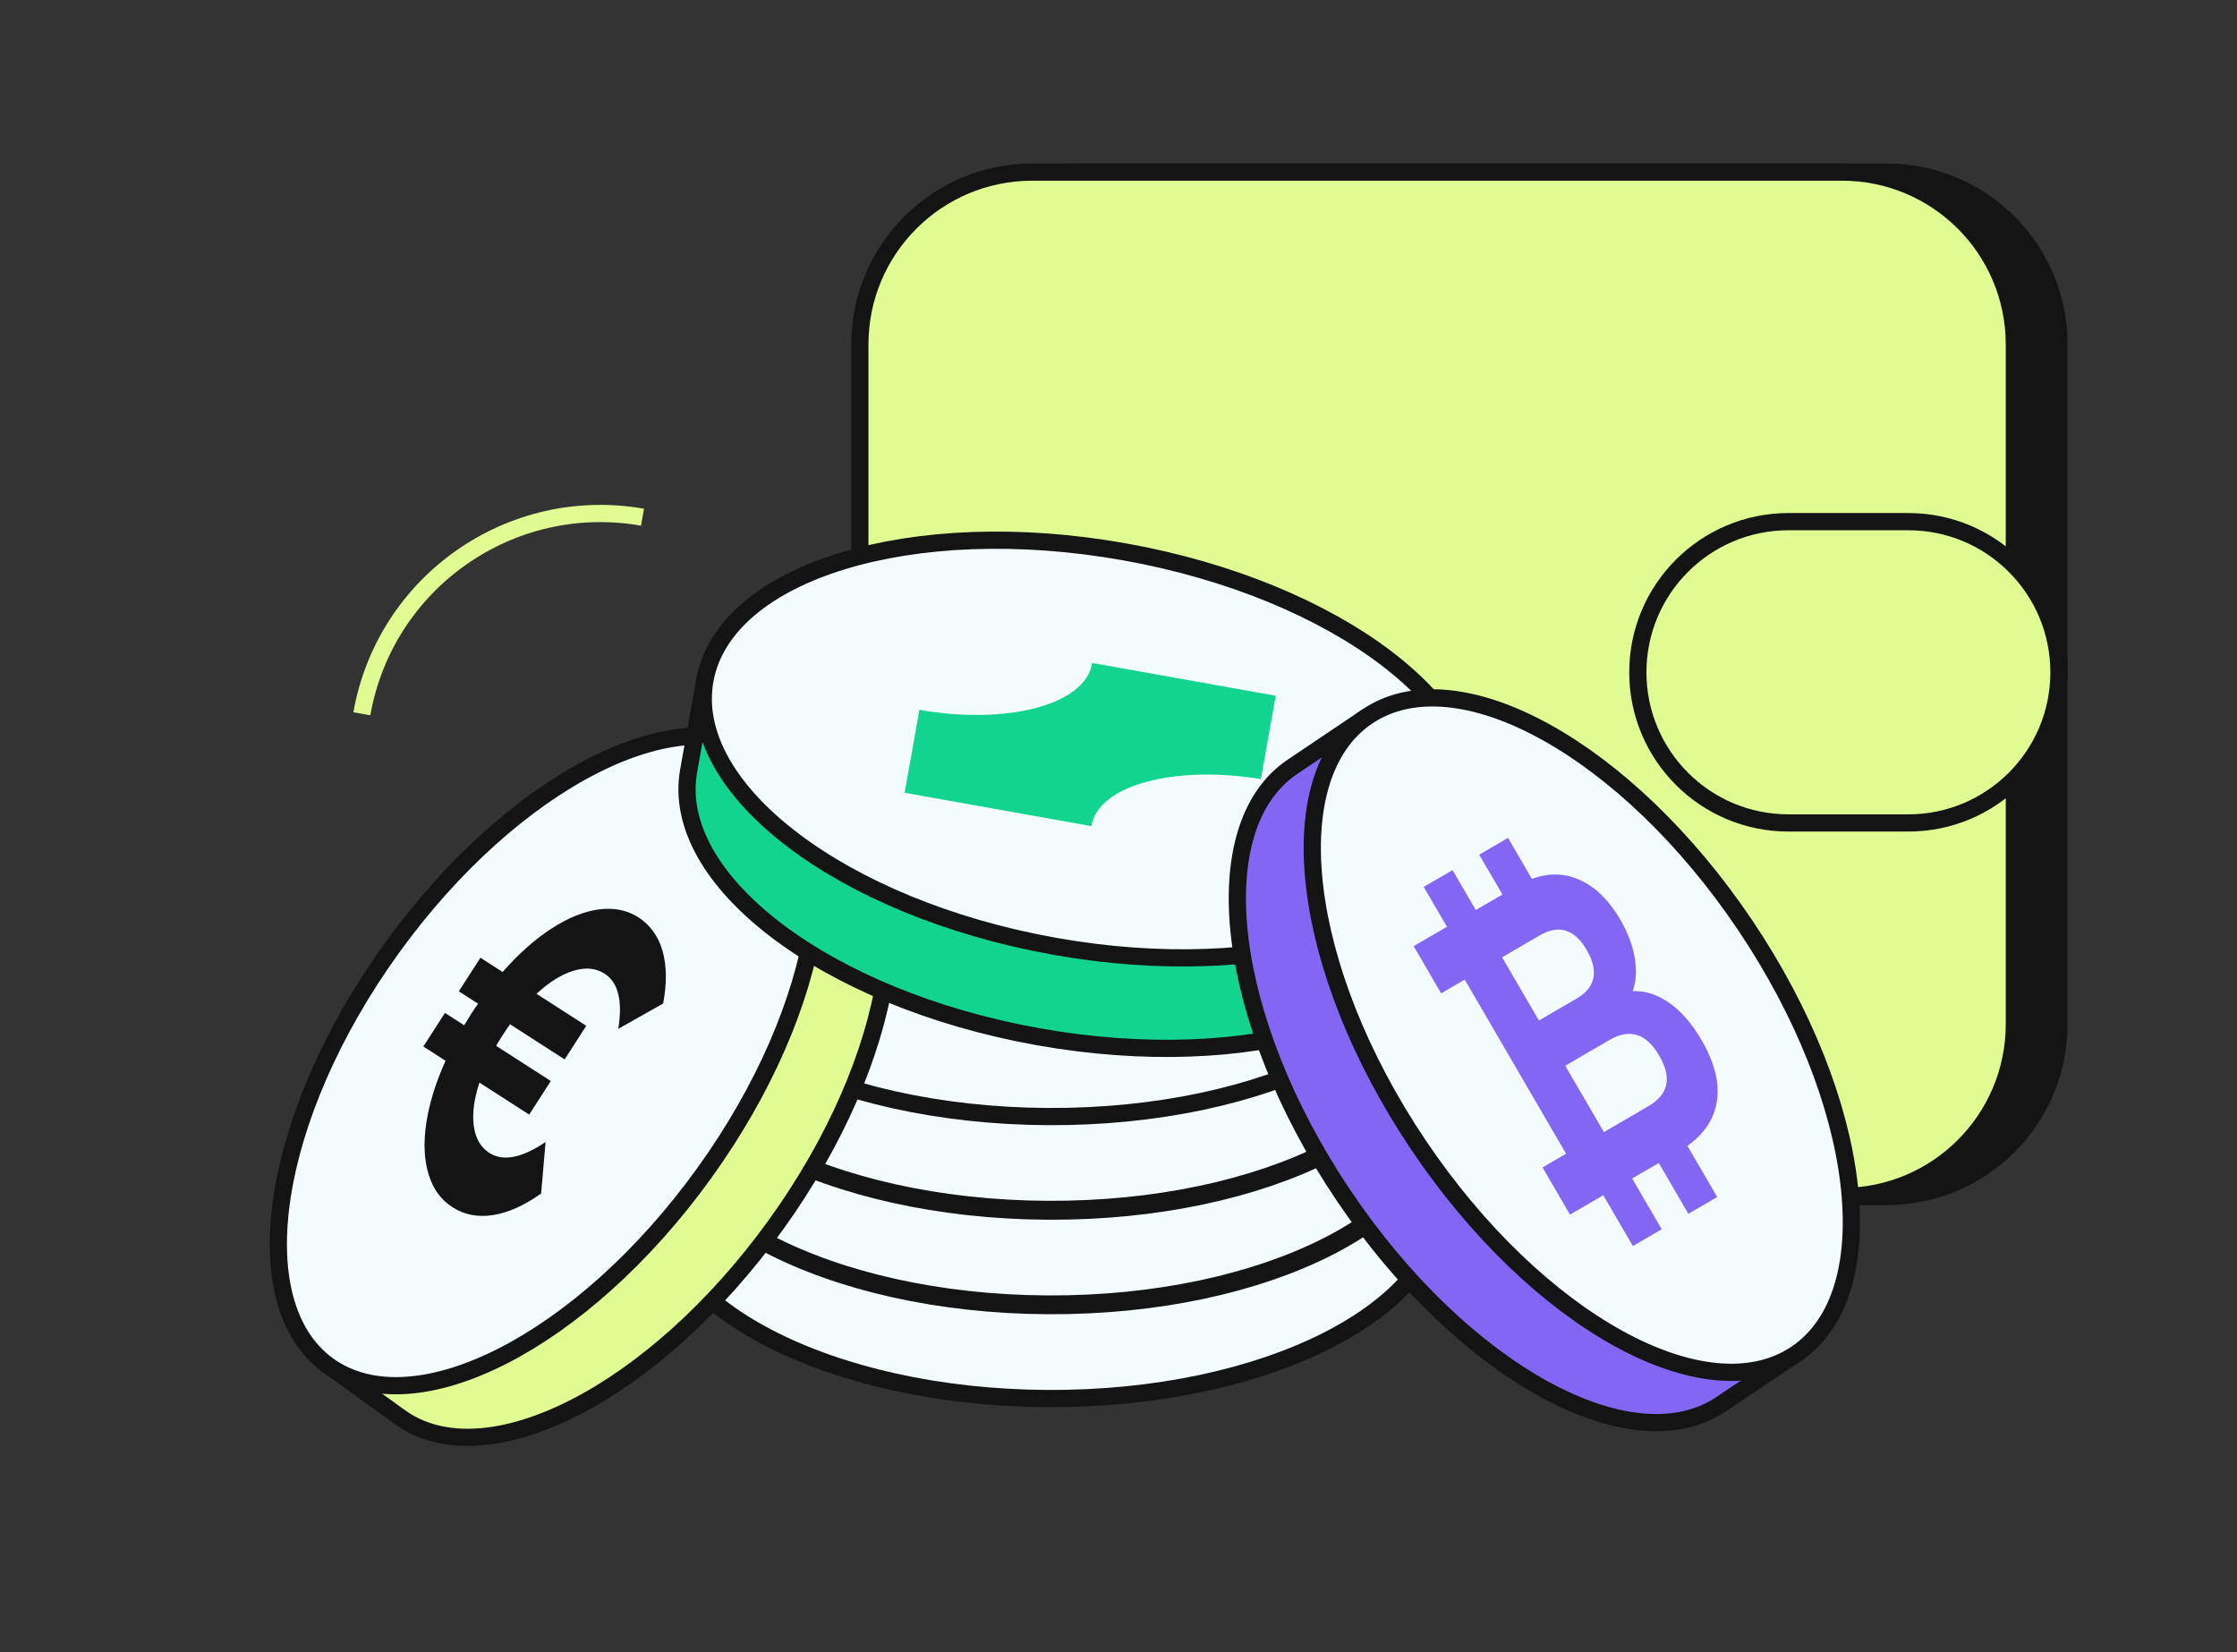
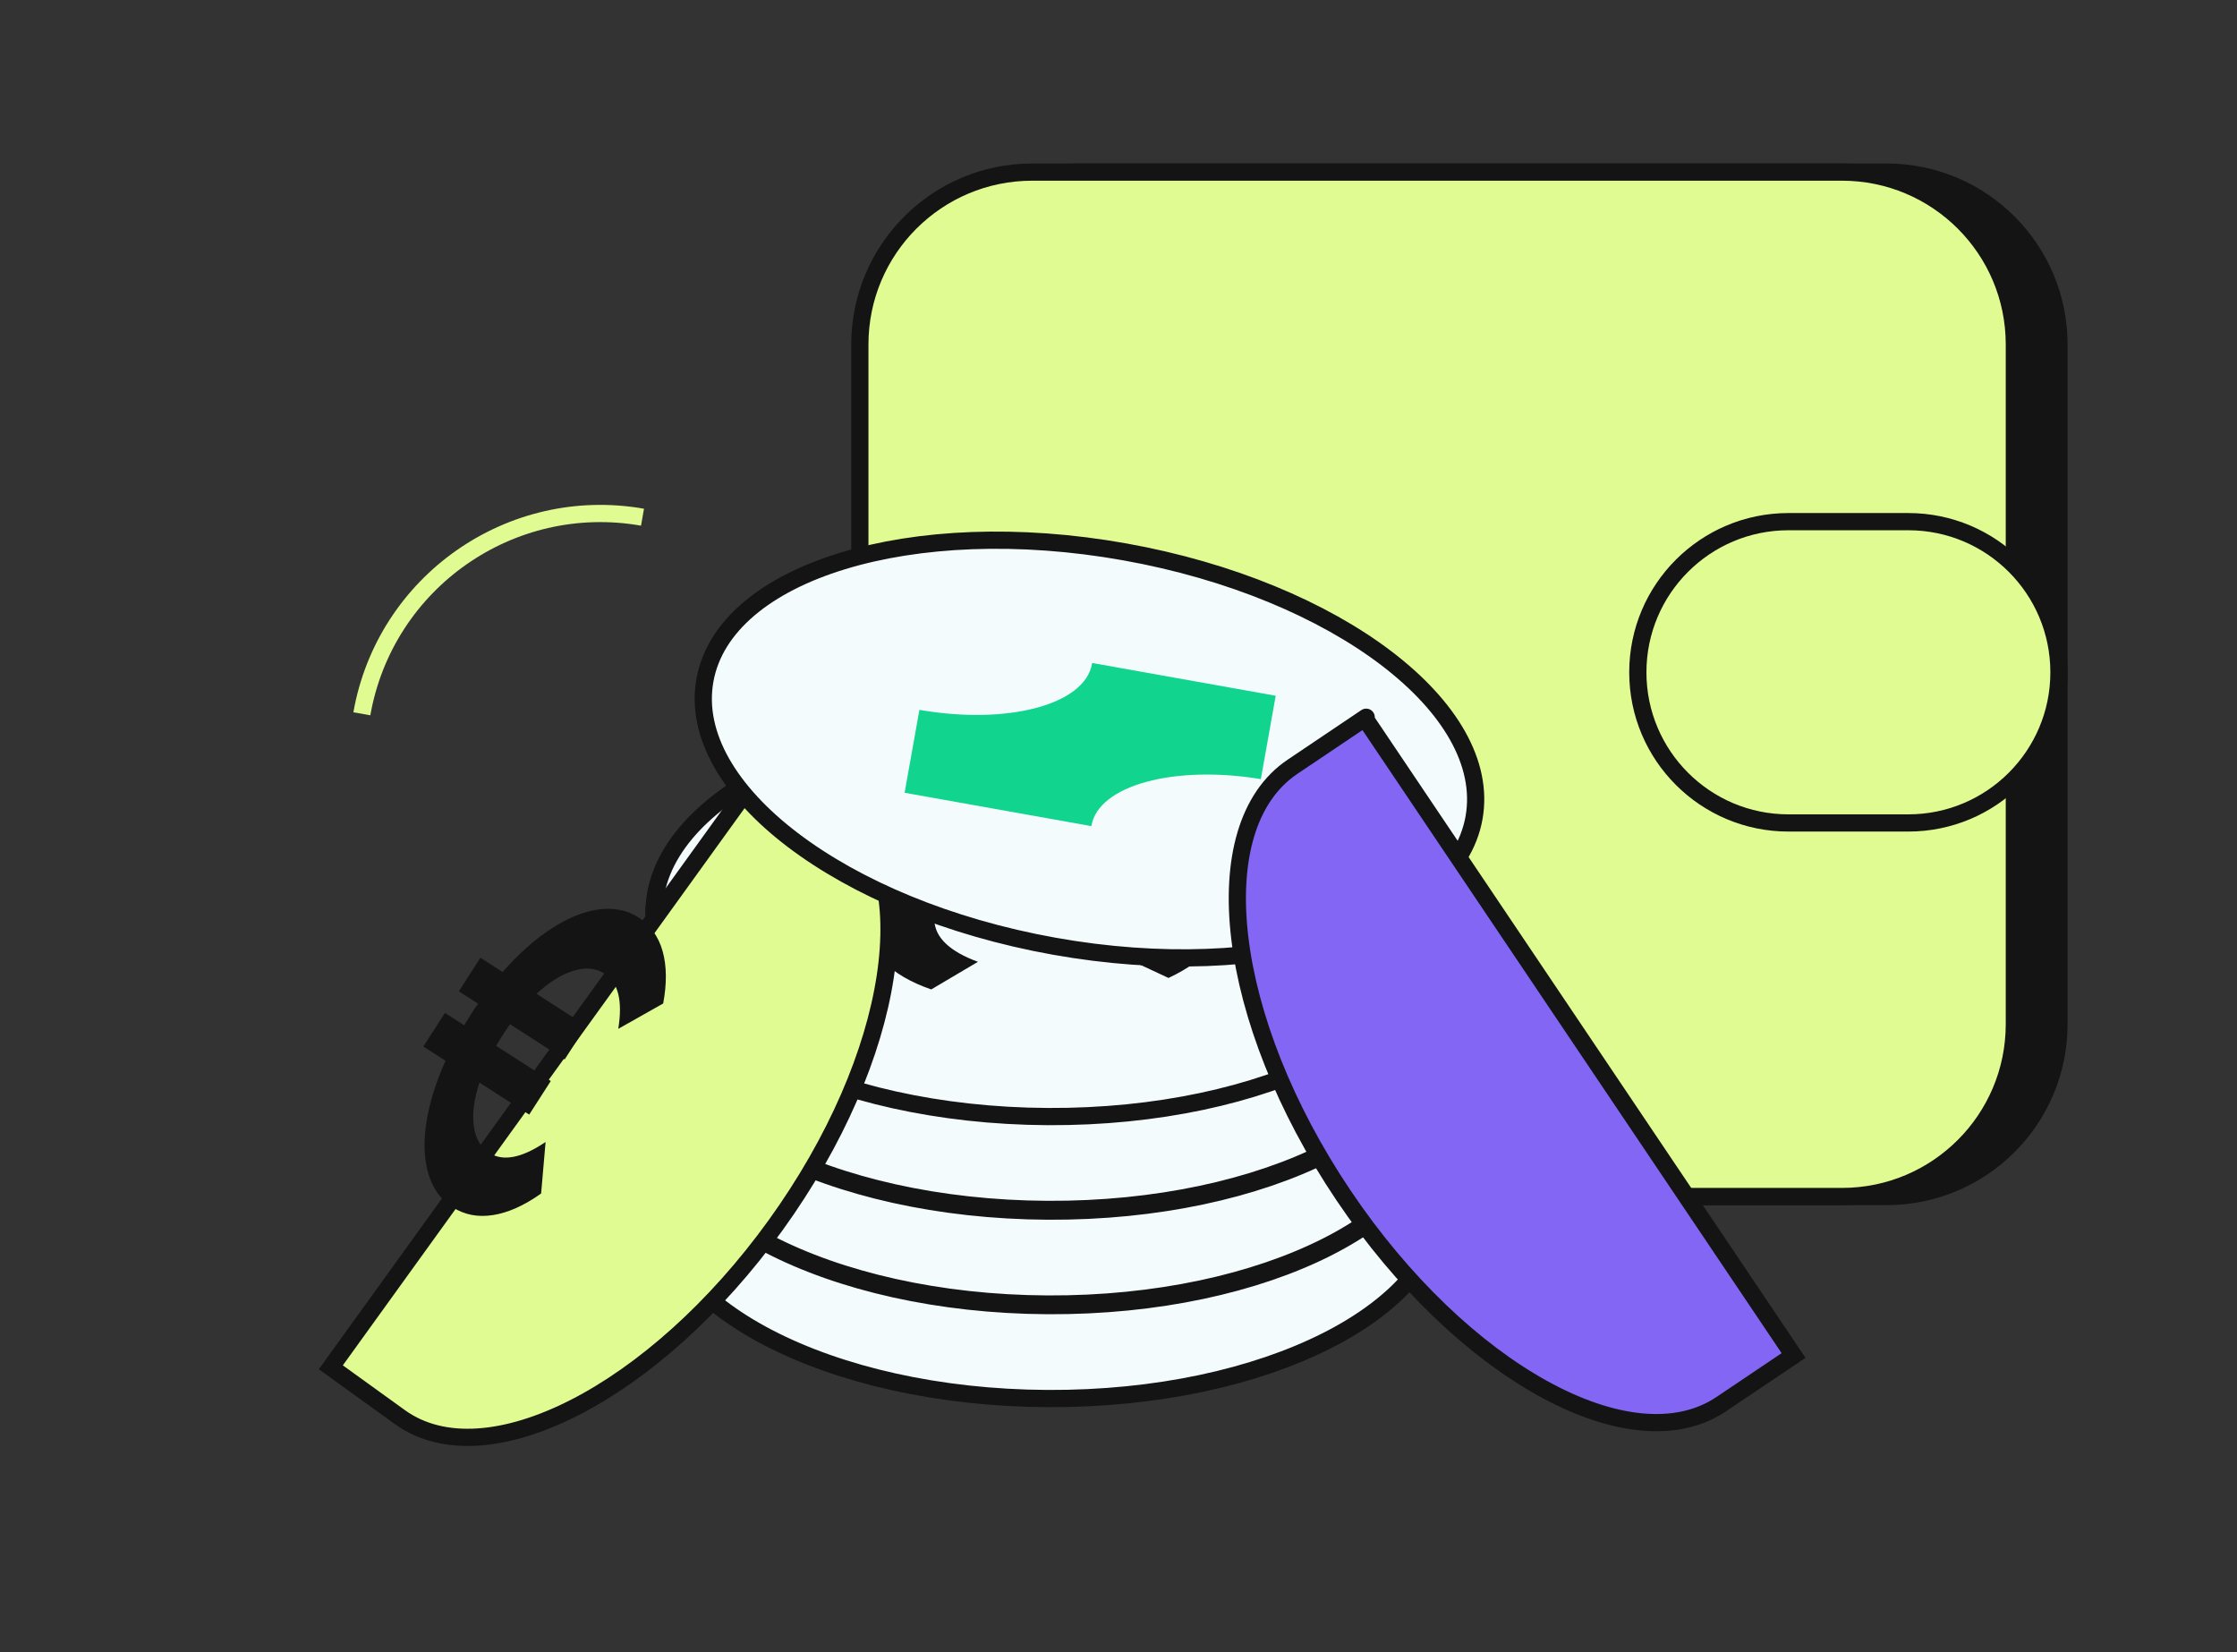
<svg xmlns="http://www.w3.org/2000/svg" width="195" height="144" viewBox="0 0 195 144" fill="none">
  <rect x="0" y="0" width="195" height="144" fill="#333333" stroke="none" />
  <path d="M31.543 62.214C33.57 50.725 44.526 43.059 56.008 45.079" stroke="#E0FB92" stroke-width="1.5" stroke-miterlimit="10" />
  <path d="M164.458 15H93.865C85.568 15 78.842 21.726 78.842 30.023V89.265C78.842 97.562 85.568 104.288 93.865 104.288H164.458C172.755 104.288 179.481 97.562 179.481 89.265V30.023C179.481 21.726 172.755 15 164.458 15Z" fill="#141414" stroke="#141414" stroke-width="1.5" stroke-miterlimit="10" />
  <path d="M160.569 15H89.976C81.679 15 74.953 21.726 74.953 30.023V89.265C74.953 97.562 81.679 104.288 89.976 104.288H160.569C168.866 104.288 175.592 97.562 175.592 89.265V30.023C175.592 21.726 168.866 15 160.569 15Z" fill="#E0FB92" stroke="#141414" stroke-width="1.5" stroke-miterlimit="10" />
  <path d="M166.347 45.467H155.904C148.65 45.467 142.77 51.346 142.77 58.598C142.77 65.85 148.65 71.729 155.904 71.729H166.347C173.601 71.729 179.481 65.85 179.481 58.598C179.481 51.346 173.601 45.467 166.347 45.467Z" fill="#E0FB92" stroke="#141414" stroke-width="1.5" stroke-miterlimit="10" />
  <path d="M125.805 104.433C125.752 114.179 110.301 121.996 91.298 121.897C72.294 121.799 56.922 113.817 56.975 104.078C56.988 101.946 57.014 96.267 57.014 96.267L125.844 96.622C125.844 96.622 125.857 94.688 125.805 104.433Z" fill="#F3FBFD" stroke="#141414" stroke-width="1.5" stroke-miterlimit="10" />
  <path d="M125.849 96.337C125.9 86.593 110.534 78.614 91.527 78.515C72.52 78.415 57.071 86.233 57.02 95.976C56.969 105.719 72.336 113.698 91.342 113.798C110.349 113.897 125.798 106.08 125.849 96.337Z" fill="#F3FBFD" stroke="#141414" stroke-width="1.5" stroke-miterlimit="10" />
  <path d="M85.251 100.314L81.178 102.723C79.375 102.097 77.98 101.281 77 100.275C76.019 99.268 75.499 98.116 75.433 96.82C75.374 95.576 75.769 94.405 76.618 93.3C77.467 92.194 78.704 91.227 80.323 90.411C81.941 89.588 83.83 88.963 85.995 88.529L85.876 86.107L89.535 85.93L89.634 88.029C89.897 88.002 90.285 87.976 90.812 87.95C91.338 87.924 91.726 87.91 91.99 87.917L91.891 85.818L95.549 85.64L95.668 88.062C97.859 88.285 99.8 88.726 101.491 89.391C103.183 90.055 104.505 90.891 105.453 91.911C106.4 92.931 106.907 94.063 106.966 95.3C107.026 96.596 106.618 97.794 105.742 98.886C104.861 99.979 103.571 100.926 101.86 101.722L97.576 99.722C99.906 98.564 101.037 97.248 100.965 95.761C100.919 94.82 100.445 93.997 99.537 93.3C98.629 92.602 97.398 92.089 95.839 91.76L96.102 97.175L92.444 97.353L92.154 91.404C91.891 91.404 91.503 91.418 90.976 91.437C90.45 91.457 90.061 91.49 89.798 91.516L90.088 97.465L86.429 97.643L86.166 92.227C84.646 92.701 83.468 93.326 82.632 94.116C81.797 94.899 81.402 95.761 81.448 96.702C81.52 98.202 82.784 99.406 85.245 100.314H85.251Z" fill="#141414" />
  <path d="M125.803 96.195C125.75 105.94 110.299 113.757 91.296 113.659C72.292 113.56 56.92 105.578 56.973 95.839C56.986 93.707 57.012 88.028 57.012 88.028L125.842 88.384C125.842 88.384 125.855 86.449 125.803 96.195Z" fill="#F3FBFD" stroke="#141414" stroke-width="1.5" stroke-miterlimit="10" />
  <path d="M125.847 88.1C125.898 78.357 110.532 70.377 91.525 70.278C72.518 70.178 57.069 77.996 57.018 87.739C56.967 97.483 72.334 105.462 91.34 105.561C110.347 105.661 125.796 97.843 125.847 88.1Z" fill="#F3FBFD" stroke="#141414" stroke-width="1.5" stroke-miterlimit="10" />
  <path d="M85.249 92.074L81.176 94.483C79.373 93.858 77.978 93.042 76.998 92.035C76.017 91.028 75.497 89.877 75.432 88.58C75.372 87.337 75.767 86.165 76.616 85.06C77.465 83.954 78.702 82.987 80.321 82.171C81.939 81.349 83.828 80.723 85.993 80.289L85.874 77.868L89.533 77.69L89.632 79.789C89.895 79.763 90.283 79.736 90.81 79.71C91.336 79.684 91.724 79.671 91.988 79.677L91.889 77.578L95.547 77.4L95.666 79.822C97.857 80.046 99.798 80.487 101.49 81.151C103.181 81.816 104.503 82.651 105.451 83.671C106.398 84.691 106.905 85.823 106.964 87.06C107.024 88.357 106.616 89.554 105.74 90.647C104.859 91.739 103.569 92.686 101.858 93.483L97.574 91.482C99.904 90.324 101.035 89.008 100.963 87.521C100.917 86.58 100.443 85.757 99.535 85.06C98.627 84.362 97.397 83.849 95.837 83.52L96.1 88.936L92.442 89.113L92.152 83.165C91.889 83.165 91.501 83.178 90.974 83.198C90.448 83.217 90.06 83.25 89.796 83.277L90.086 89.225L86.427 89.403L86.164 83.987C84.644 84.461 83.466 85.086 82.63 85.876C81.795 86.659 81.4 87.521 81.446 88.462C81.518 89.962 82.782 91.166 85.243 92.074H85.249Z" fill="#141414" />
  <path d="M125.805 87.949C125.752 97.695 110.301 105.512 91.298 105.413C72.294 105.315 56.922 97.333 56.975 87.594C56.988 85.462 57.014 79.783 57.014 79.783L125.844 80.138C125.844 80.138 125.857 78.204 125.805 87.949Z" fill="#F3FBFD" stroke="#141414" stroke-width="1.5" stroke-miterlimit="10" />
  <path d="M125.841 79.859C125.892 70.115 110.526 62.136 91.519 62.037C72.513 61.937 57.063 69.755 57.012 79.498C56.961 89.241 72.328 97.22 91.334 97.32C110.341 97.419 125.79 89.602 125.841 79.859Z" fill="#F3FBFD" stroke="#141414" stroke-width="1.5" stroke-miterlimit="10" />
  <path d="M85.249 83.83L81.176 86.239C79.373 85.614 77.978 84.798 76.998 83.791C76.017 82.784 75.497 81.632 75.432 80.336C75.372 79.093 75.767 77.921 76.616 76.816C77.465 75.71 78.702 74.743 80.321 73.927C81.939 73.104 83.828 72.479 85.993 72.045L85.874 69.624L89.533 69.446L89.632 71.545C89.895 71.519 90.283 71.492 90.81 71.466C91.336 71.44 91.724 71.427 91.988 71.433L91.889 69.334L95.547 69.156L95.666 71.578C97.857 71.802 99.798 72.242 101.49 72.907C103.181 73.572 104.503 74.407 105.451 75.427C106.398 76.447 106.905 77.579 106.964 78.816C107.024 80.112 106.616 81.31 105.74 82.402C104.859 83.495 103.569 84.442 101.858 85.239L97.574 83.238C99.904 82.08 101.035 80.764 100.963 79.277C100.917 78.336 100.443 77.513 99.535 76.816C98.627 76.118 97.397 75.605 95.837 75.276L96.1 80.692L92.442 80.869L92.152 74.921C91.889 74.921 91.501 74.934 90.974 74.954C90.448 74.973 90.06 75.006 89.796 75.032L90.086 80.981L86.427 81.159L86.164 75.743C84.644 76.217 83.466 76.842 82.63 77.632C81.795 78.415 81.4 79.277 81.446 80.218C81.518 81.718 82.782 82.922 85.243 83.83H85.249Z" fill="#141414" />
  <path d="M73.15 70.419C80.664 75.841 78.19 92.121 67.616 106.782C57.041 121.443 42.38 128.938 34.859 123.516C33.214 122.331 28.838 119.173 28.838 119.173L67.129 66.076C67.129 66.076 65.635 64.997 73.15 70.419Z" fill="#E0FB92" stroke="#141414" stroke-width="1.5" stroke-miterlimit="10" />
-   <path d="M61.365 102.283C71.939 87.622 74.418 71.342 66.901 65.921C59.385 60.5 44.72 67.991 34.146 82.652C23.572 97.314 21.093 113.593 28.609 119.014C36.126 124.435 50.791 116.944 61.365 102.283Z" fill="#F3FBFD" stroke="#141414" stroke-width="1.5" stroke-miterlimit="10" />
  <path d="M47.558 99.544L47.17 104.025C45.689 105.078 44.287 105.703 42.965 105.907C41.649 106.111 40.464 105.881 39.431 105.21C38.398 104.539 37.747 103.617 37.358 102.347C36.97 101.077 36.904 99.59 37.161 97.886C37.418 96.175 37.977 94.365 38.839 92.457L36.904 91.213L38.786 88.285L40.464 89.364C40.589 89.147 40.787 88.831 41.05 88.41C41.313 87.989 41.524 87.68 41.675 87.482L39.997 86.403L41.879 83.475L43.814 84.719C45.196 83.146 46.61 81.883 48.058 80.942C49.506 80.001 50.887 79.441 52.197 79.264C53.513 79.093 54.664 79.323 55.658 79.961C56.652 80.599 57.395 81.606 57.757 82.889C58.119 84.172 58.139 85.699 57.81 87.463L53.895 89.674C54.289 87.232 53.895 85.627 52.697 84.863C51.94 84.376 51.045 84.291 49.999 84.607C48.959 84.923 47.88 85.594 46.768 86.62L51.105 89.41L49.223 92.339L44.459 89.272C44.314 89.476 44.103 89.785 43.833 90.2C43.564 90.615 43.366 90.937 43.248 91.154L48.012 94.221L46.13 97.149L41.794 94.359C41.32 95.8 41.155 97.057 41.3 98.136C41.445 99.215 41.899 99.998 42.649 100.485C43.846 101.255 45.478 100.939 47.545 99.544H47.558Z" fill="#141414" />
-   <path d="M127.075 79.165C125.377 88.654 108.999 93.668 90.482 90.358C71.972 87.048 58.337 76.678 60.029 67.189C60.397 65.109 61.384 59.582 61.384 59.582L128.424 71.558C128.424 71.558 128.76 69.676 127.069 79.165H127.075Z" fill="#11D58E" stroke="#141414" stroke-width="1.5" stroke-miterlimit="10" />
  <path d="M128.492 71.276C130.188 61.785 116.554 51.409 98.04 48.101C79.526 44.793 63.143 49.806 61.447 59.297C59.752 68.788 73.385 79.164 91.899 82.472C110.413 85.78 126.796 80.767 128.492 71.276Z" fill="#F3FBFD" stroke="#141414" stroke-width="1.5" stroke-miterlimit="10" />
  <path d="M95.135 72.005L78.856 69.097L80.145 61.871C87.838 63.207 94.549 61.424 95.188 57.871C95.188 57.844 95.201 57.812 95.201 57.785L111.204 60.641L109.908 67.906C102.334 66.662 95.767 68.445 95.142 71.959C95.142 71.979 95.142 71.992 95.142 72.012L95.135 72.005Z" fill="#11D58E" />
  <path d="M112.666 66.833C104.803 72.123 106.797 88.85 117.114 104.189C127.439 119.528 142.179 127.674 150.042 122.384C151.766 121.226 156.346 118.146 156.346 118.146L118.97 62.595C118.97 62.595 120.53 61.542 112.666 66.833Z" fill="#8366F4" stroke="#141414" stroke-width="1.5" stroke-miterlimit="10" />
-   <path d="M156.576 117.999C164.44 112.709 162.449 95.983 152.127 80.641C141.806 65.299 127.064 57.15 119.2 62.44C111.336 67.731 113.328 84.457 123.649 99.799C133.97 115.141 148.712 123.29 156.576 117.999Z" fill="#F3FBFD" stroke="#141414" stroke-width="1.5" stroke-miterlimit="10" />
-   <path d="M145.478 87.389C144.439 86.672 143.386 86.337 142.326 86.389C142.629 85.527 142.682 84.553 142.498 83.468C142.313 82.382 141.886 81.27 141.228 80.138C140.135 78.269 138.806 77.058 137.24 76.506C136.055 76.091 134.818 76.124 133.535 76.604L131.456 73.031L128.942 74.492L130.969 77.966L128.646 79.315L126.619 75.841L124.106 77.302L126.132 80.776L123.23 82.467L125.626 86.58L127.679 85.382L136.516 100.557L134.463 101.754L136.858 105.867L139.76 104.176L142.34 108.604L144.853 107.143L142.274 102.715L144.597 101.366L147.176 105.795L149.69 104.334L147.091 99.872C148.492 98.872 149.334 97.668 149.617 96.24C149.946 94.569 149.519 92.706 148.328 90.66C147.485 89.212 146.544 88.126 145.498 87.403L145.478 87.389ZM130.943 83.435L134.233 81.52C135.049 81.046 135.799 80.908 136.49 81.118C137.181 81.329 137.793 81.895 138.319 82.81C138.846 83.724 139.036 84.534 138.892 85.251C138.74 85.968 138.26 86.56 137.437 87.034L134.147 88.949L130.936 83.435H130.943ZM145.242 94.575C145.07 95.299 144.551 95.918 143.675 96.424L139.813 98.675L136.444 92.891L140.306 90.64C142.063 89.614 143.511 90.074 144.636 92.015C145.209 92.996 145.406 93.851 145.235 94.575H145.242Z" fill="#8366F4" />
</svg>